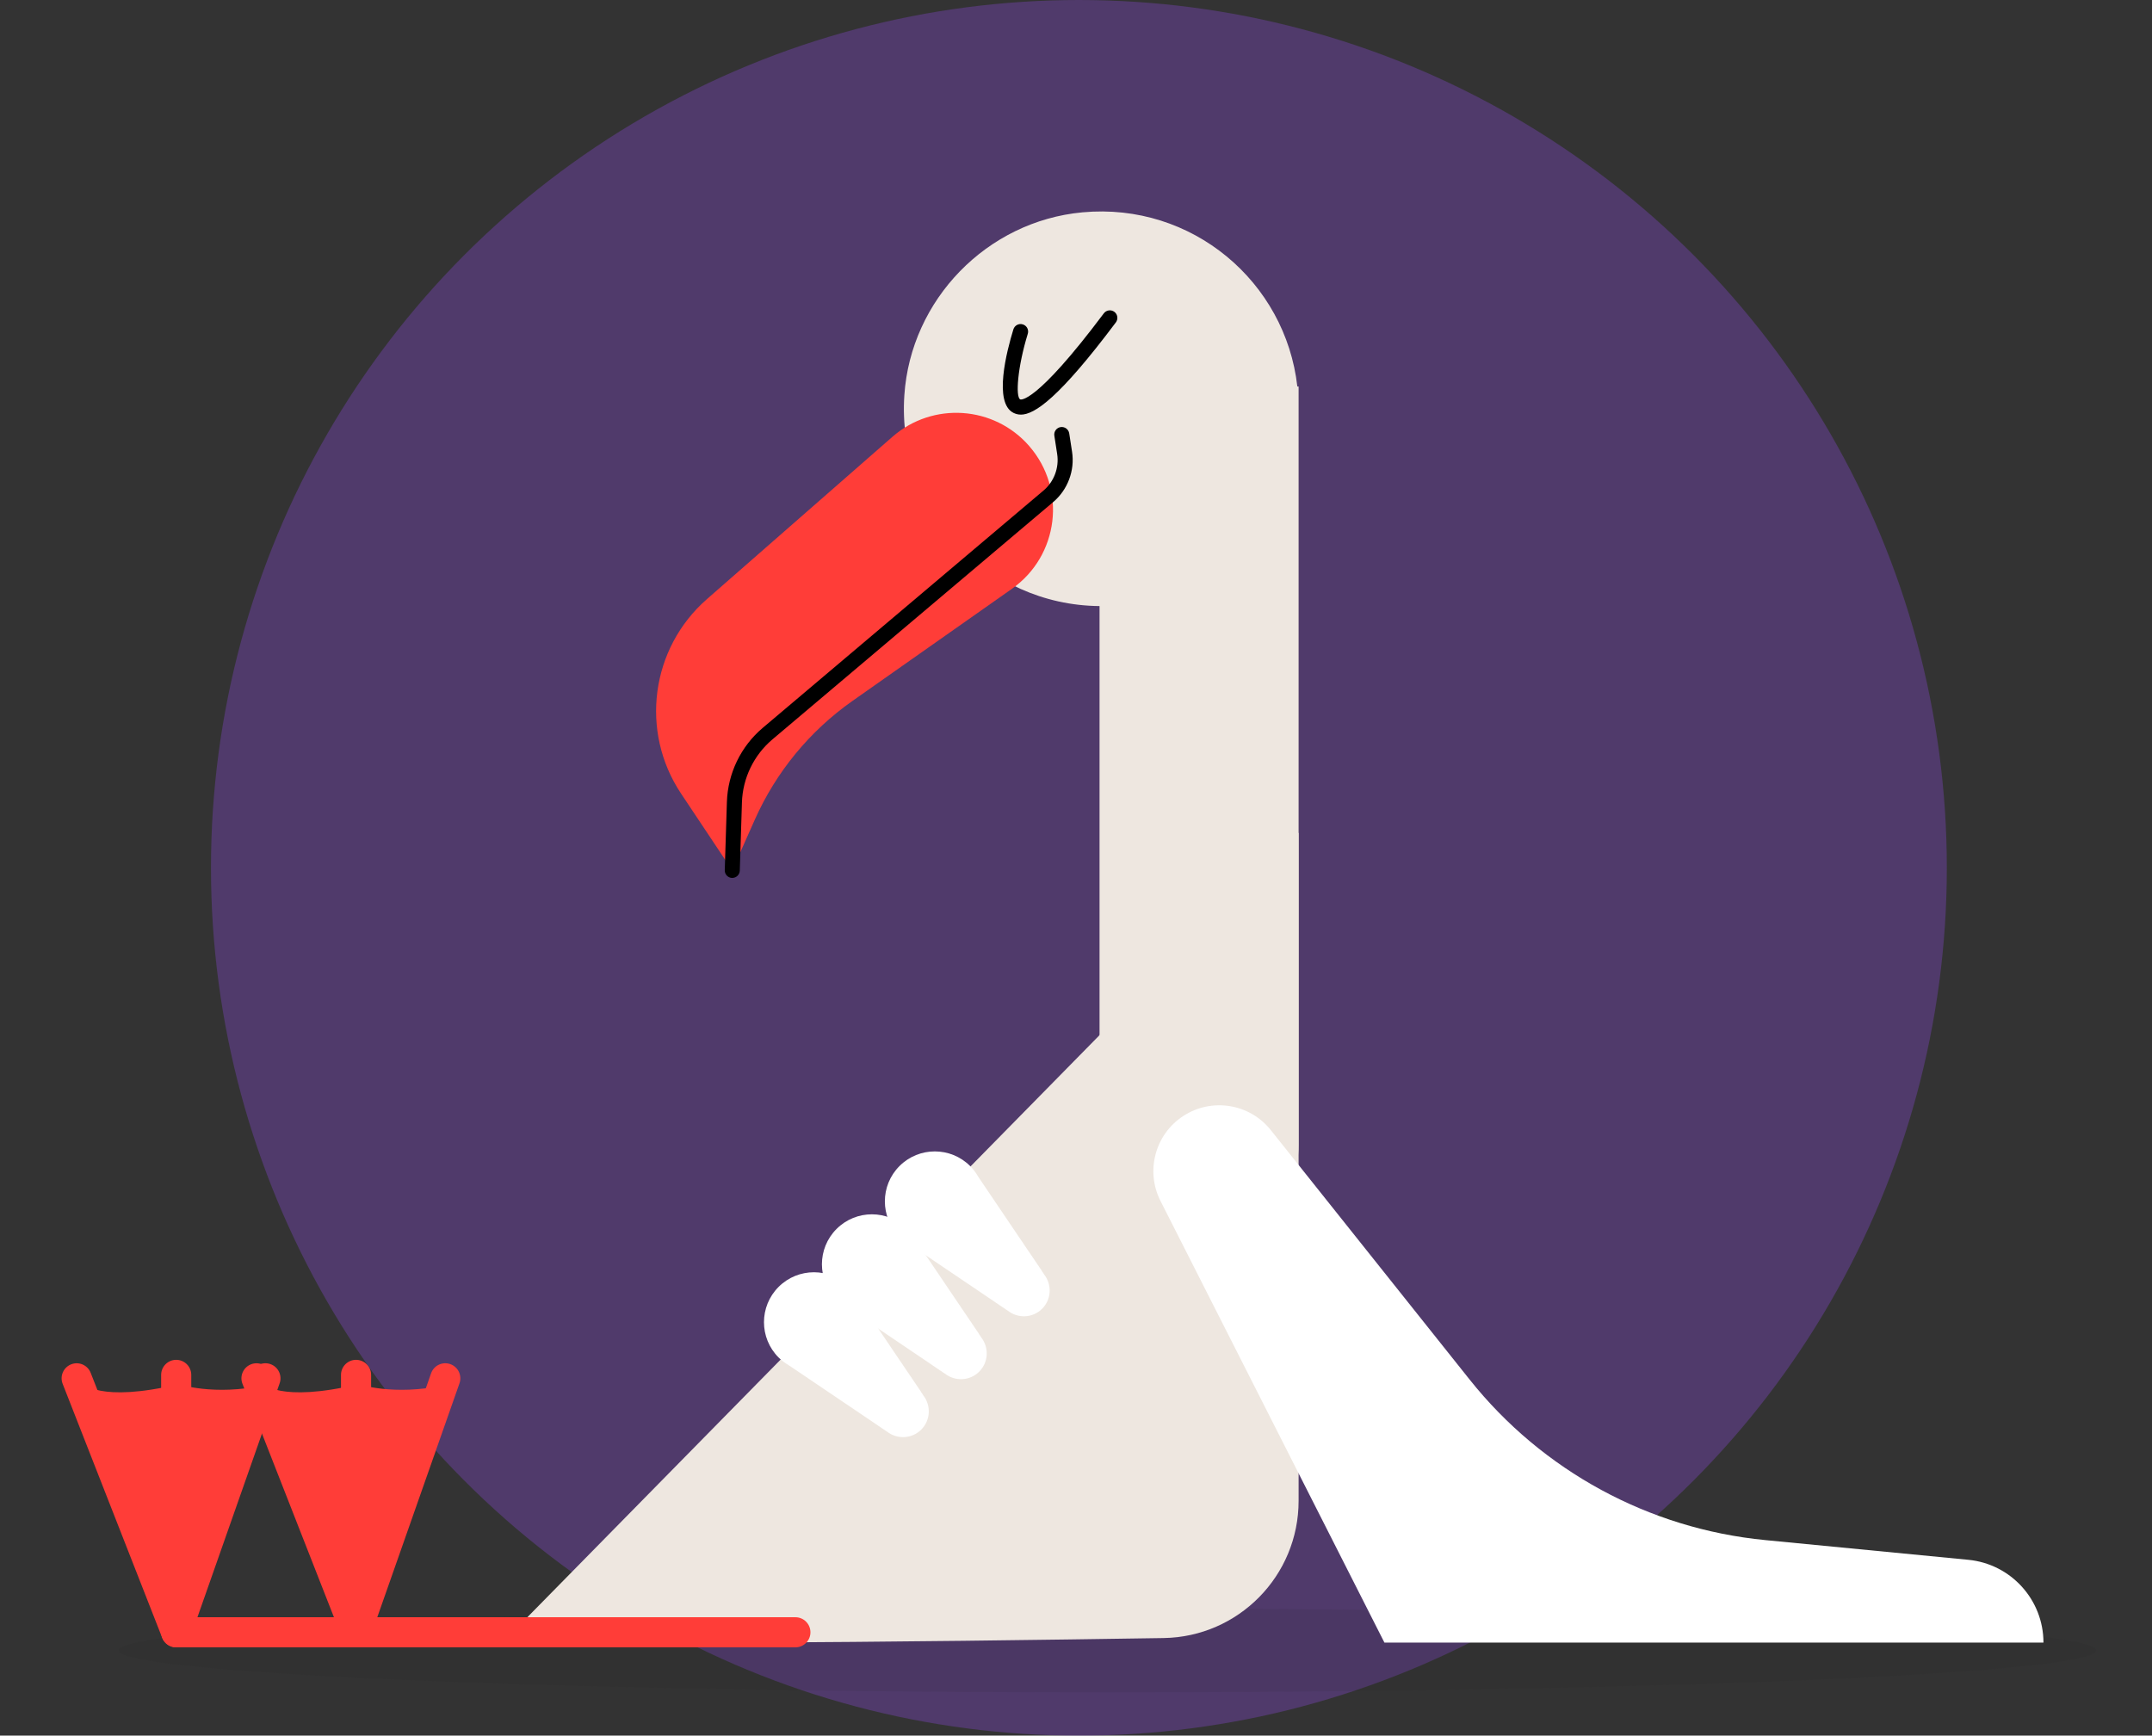
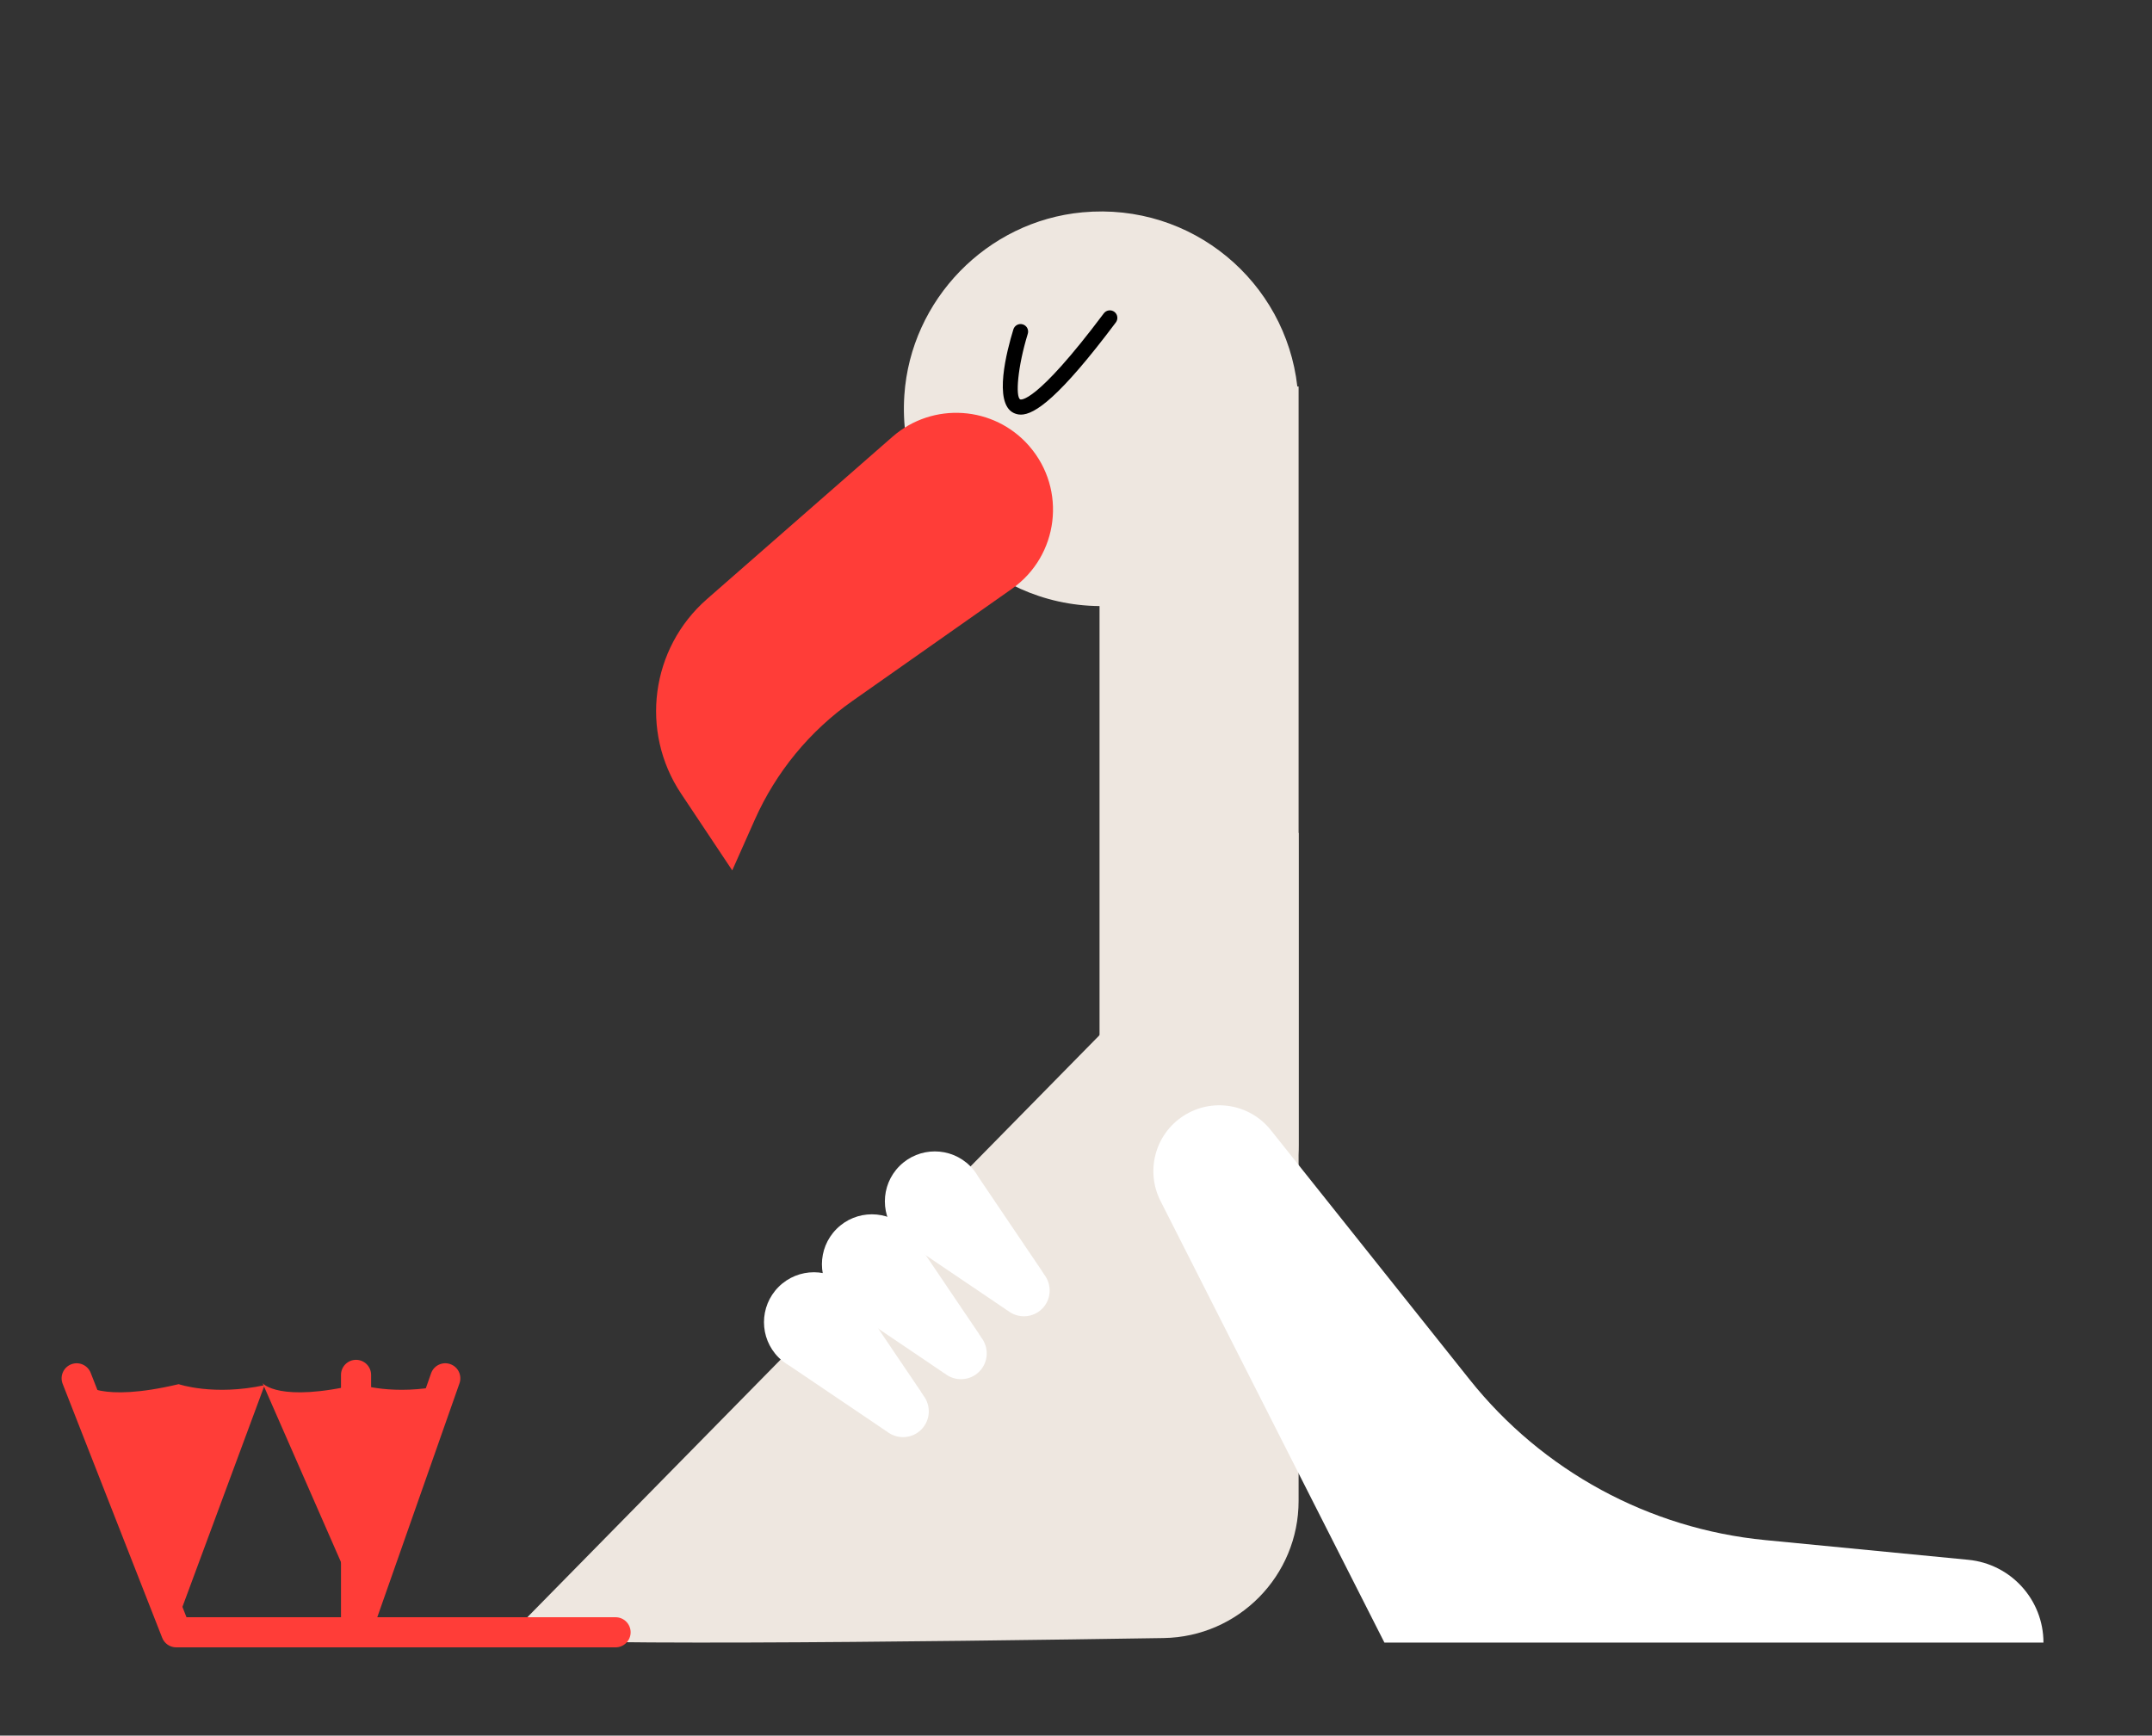
<svg xmlns="http://www.w3.org/2000/svg" viewBox="0 0 744.63 600.63">
  <rect x="0" y="0" width="744.63" height="600.63" fill="#333333" stroke="none" />
  <defs>
    <style>.cls-1{fill:#fff;}.cls-2{fill:#ff3d38;}.cls-3{fill:#231f20;opacity:.1;}.cls-4{fill:#7f45c6;opacity:.38;}.cls-5{fill:#eee7e0;}</style>
  </defs>
  <g id="Layer_3">
-     <circle class="cls-4" cx="373.32" cy="300.32" r="300.32" />
-   </g>
+     </g>
  <g id="Layer_2">
    <g>
-       <ellipse class="cls-3" cx="383.19" cy="571.14" rx="342.12" ry="14.53" />
      <g>
        <path class="cls-5" d="M176.18,566.07L449.34,288.15v231.24c0,25.93-20.78,47.07-46.71,47.48-79.07,1.25-230.41,3.15-226.46-.8Z" />
        <path class="cls-5" d="M448.9,133.75c-4.07-36.16-36.37-63.78-74.35-60.27-33.04,3.06-59.42,30.2-61.63,63.3-2.65,39.64,28.55,72.63,67.54,72.96v186.48c0,19.02,15.42,34.44,34.44,34.44h0c19.02,0,34.44-15.42,34.44-34.44V133.75h-.45Z" />
        <path class="cls-2" d="M356.18,154.43h0c12.99,14.99,10.18,37.93-6.04,49.34l-55.19,38.81c-14.77,10.39-26.44,24.59-33.78,41.09l-7.8,17.54-17.7-26.56c-14.34-21.5-10.51-50.3,8.94-67.32l64.2-56.18c13.97-12.22,35.21-10.76,47.37,3.27Z" />
        <path d="M353.21,143.48c-.99,0-1.82-.25-2.56-.62-6.94-3.53-2.31-21.37,0-28.88,.42-1.38,1.89-2.15,3.26-1.72,1.38,.42,2.15,1.88,1.72,3.26-3.54,11.51-4.32,21.83-2.61,22.7,.05,.03,5.05,2.05,28.92-29.78,.86-1.15,2.5-1.38,3.65-.52,1.15,.86,1.38,2.5,.52,3.65-19.55,26.07-28.1,31.92-32.89,31.92Z" />
        <path class="cls-1" d="M409.4,386.23h0c9.85-6.45,22.99-4.34,30.32,4.86l68.83,86.37c25.17,31.58,62.06,51.61,102.25,55.51l70.26,6.82c14.75,1.43,26.01,13.83,26.01,28.65h-228.04l-77.48-152.83c-5.25-10.36-1.88-23.01,7.84-29.38Z" />
        <path class="cls-2" d="M213,570.09H60.97c-2.14,0-4.07-1.31-4.85-3.31l-34.44-87.89c-1.05-2.68,.27-5.7,2.95-6.75,2.67-1.05,5.7,.27,6.75,2.95l33.15,84.58H213c2.88,0,5.21,2.33,5.21,5.21s-2.33,5.21-5.21,5.21Z" />
-         <path class="cls-2" d="M60.97,570.09c-.29,0-.58-.02-.88-.07-2.5-.43-4.33-2.6-4.33-5.14v-89.08c0-2.88,2.33-5.21,5.21-5.21s5.21,2.33,5.21,5.21v58.52l20.75-59.06c.95-2.72,3.93-4.14,6.64-3.19,2.72,.95,4.14,3.93,3.19,6.64l-30.88,87.89c-.74,2.12-2.74,3.48-4.91,3.48Z" />
-         <path d="M253.38,303.82h-.08c-1.44-.05-2.57-1.25-2.52-2.69l.74-23.57c.31-9.91,4.83-19.27,12.4-25.67l97.16-82.14c3.64-3.07,5.45-7.91,4.72-12.62l-.98-6.36c-.22-1.42,.76-2.75,2.18-2.97,1.41-.21,2.75,.76,2.97,2.18l.98,6.36c1,6.49-1.5,13.15-6.51,17.39l-97.16,82.14c-6.45,5.45-10.3,13.42-10.56,21.85l-.74,23.57c-.05,1.41-1.2,2.52-2.6,2.52Z" />
        <path class="cls-2" d="M28.63,478.66s5.53,6.91,33.19,.35c0,0,12.1,4.15,29.73,.35l-28.69,77.43-34.22-78.12Z" />
-         <path class="cls-2" d="M275.22,570.09H123.19c-2.14,0-4.07-1.31-4.85-3.31l-34.44-87.89c-1.05-2.68,.27-5.7,2.95-6.75,2.67-1.05,5.7,.27,6.75,2.95l33.15,84.58h148.47c2.88,0,5.21,2.33,5.21,5.21s-2.33,5.21-5.21,5.21Z" />
        <path class="cls-2" d="M123.2,570.09c-.29,0-.58-.02-.88-.07-2.5-.43-4.33-2.6-4.33-5.14v-89.08c0-2.88,2.33-5.21,5.21-5.21s5.21,2.33,5.21,5.21v58.52l20.75-59.06c.95-2.72,3.93-4.14,6.64-3.19,2.72,.95,4.14,3.93,3.19,6.64l-30.88,87.89c-.74,2.12-2.74,3.48-4.91,3.48Z" />
        <path class="cls-2" d="M90.85,478.66s5.53,6.91,33.19,.35c0,0,12.1,4.15,29.73,.35l-28.69,77.43-34.22-78.12Z" />
        <path class="cls-1" d="M360.53,439.86c-.22-.4-.48-.77-.77-1.14-.23-.4-.48-.77-.77-1.14-.23-.4-.49-.77-.77-1.14-.23-.4-.49-.77-.77-1.14-.23-.4-.49-.77-.77-1.14-.23-.4-.49-.77-.77-1.14-.23-.39-.49-.77-.77-1.14-.23-.39-.49-.77-.77-1.14-.23-.4-.49-.77-.77-1.14-.23-.39-.49-.77-.77-1.14-.23-.39-.49-.77-.77-1.14-.23-.39-.49-.77-.77-1.14-.23-.39-.49-.77-.77-1.14-.23-.39-.49-.77-.77-1.14-.23-.39-.49-.77-.77-1.14-.23-.39-.49-.77-.77-1.14-.23-.39-.49-.77-.77-1.14-.23-.39-.49-.77-.77-1.14-.23-.39-.49-.77-.77-1.14-.23-.39-.49-.77-.77-1.14-.24-.39-.5-.77-.77-1.14-.24-.39-.5-.77-.77-1.14-.24-.39-.5-.77-.77-1.14-.24-.39-.5-.77-.77-1.14-.24-.39-.5-.77-.77-1.14-.24-.39-.5-.77-.77-1.14-.24-.39-.5-.77-.77-1.14-.24-.39-.5-.77-.77-1.14-.2-.33-.41-.66-.64-.98-.72-1.22-1.59-2.38-2.64-3.43-6.75-6.75-17.69-6.75-24.44,0-6.75,6.75-6.75,17.69,0,24.44,1.05,1.05,2.21,1.91,3.43,2.64,.32,.23,.65,.44,.98,.64,.37,.27,.75,.53,1.14,.77,.38,.27,.75,.53,1.14,.77,.37,.27,.75,.53,1.14,.77,.37,.27,.75,.53,1.14,.77,.37,.27,.75,.53,1.14,.77,.37,.27,.75,.53,1.14,.77,.37,.27,.75,.53,1.14,.77,.37,.28,.75,.54,1.14,.77,.37,.27,.75,.53,1.14,.77,.37,.28,.75,.54,1.14,.77,.37,.28,.75,.54,1.14,.77,.37,.28,.75,.54,1.14,.77,.37,.28,.75,.54,1.14,.77,.37,.28,.75,.54,1.14,.77,.37,.28,.75,.54,1.14,.77,.37,.28,.75,.54,1.14,.77,.37,.28,.75,.54,1.14,.77,.37,.28,.75,.54,1.14,.77,.37,.28,.75,.54,1.14,.77,.37,.28,.75,.54,1.14,.77,.37,.28,.75,.54,1.14,.77,.37,.28,.75,.54,1.14,.77,.37,.28,.75,.54,1.14,.77,.37,.28,.75,.54,1.14,.77,.37,.28,.75,.54,1.14,.77,.37,.28,.74,.54,1.14,.77,.37,.29,.75,.54,1.14,.77,.37,.29,.74,.54,1.14,.77,.37,.29,.74,.55,1.14,.77,3.53,2.78,8.63,2.58,11.88-.67,3.25-3.25,3.45-8.36,.67-11.89-.22-.4-.48-.77-.77-1.14Z" />
        <path class="cls-1" d="M338.75,461.63c-.22-.4-.48-.77-.77-1.14-.23-.4-.48-.77-.77-1.14-.23-.4-.49-.77-.77-1.14-.23-.4-.49-.77-.77-1.14-.23-.4-.49-.77-.77-1.14-.23-.4-.49-.77-.77-1.14-.23-.39-.49-.77-.77-1.14-.23-.39-.49-.77-.77-1.14-.23-.4-.49-.77-.77-1.14-.23-.39-.49-.77-.77-1.14-.23-.39-.49-.77-.77-1.14-.23-.39-.49-.77-.77-1.14-.23-.39-.49-.77-.77-1.14-.23-.39-.49-.77-.77-1.14-.23-.39-.49-.77-.77-1.14-.23-.39-.49-.77-.77-1.14-.23-.39-.49-.77-.77-1.14-.23-.39-.49-.77-.77-1.14-.23-.39-.49-.77-.77-1.14-.23-.39-.49-.77-.77-1.14-.24-.39-.5-.77-.77-1.14-.24-.39-.5-.77-.77-1.14-.24-.39-.5-.77-.77-1.14-.24-.39-.5-.77-.77-1.14-.24-.39-.5-.77-.77-1.14-.24-.39-.5-.77-.77-1.14-.24-.39-.5-.77-.77-1.14-.24-.39-.5-.77-.77-1.14-.2-.33-.41-.66-.64-.98-.72-1.22-1.59-2.38-2.64-3.43-6.75-6.75-17.69-6.75-24.44,0-6.75,6.75-6.75,17.69,0,24.44,1.05,1.05,2.21,1.91,3.43,2.64,.32,.23,.65,.44,.98,.64,.37,.27,.75,.53,1.14,.77,.38,.27,.75,.53,1.14,.77,.37,.27,.75,.53,1.14,.77,.37,.27,.75,.53,1.14,.77,.37,.27,.75,.53,1.14,.77,.37,.27,.75,.53,1.14,.77,.37,.27,.75,.53,1.14,.77,.37,.28,.75,.54,1.14,.77,.37,.27,.75,.53,1.14,.77,.37,.28,.75,.54,1.14,.77,.37,.28,.75,.54,1.14,.77,.37,.28,.75,.54,1.14,.77,.37,.28,.75,.54,1.14,.77,.37,.28,.75,.54,1.14,.77,.37,.28,.75,.54,1.14,.77,.37,.28,.75,.54,1.14,.77,.37,.28,.75,.54,1.14,.77,.37,.28,.75,.54,1.14,.77,.37,.28,.75,.54,1.14,.77,.37,.28,.75,.54,1.14,.77,.37,.28,.75,.54,1.14,.77,.37,.28,.75,.54,1.14,.77,.37,.28,.75,.54,1.14,.77,.37,.28,.75,.54,1.14,.77,.37,.28,.75,.54,1.14,.77,.37,.28,.74,.54,1.14,.77,.37,.29,.75,.54,1.14,.77,.37,.29,.74,.54,1.14,.77,.37,.29,.74,.55,1.14,.77,3.53,2.78,8.63,2.58,11.88-.67,3.25-3.25,3.45-8.36,.67-11.89-.22-.4-.48-.77-.77-1.14Z" />
        <path class="cls-1" d="M318.7,481.68c-.22-.4-.48-.77-.77-1.14-.23-.4-.48-.77-.77-1.14-.23-.4-.49-.77-.77-1.14-.23-.4-.49-.77-.77-1.14-.23-.4-.49-.77-.77-1.14-.23-.4-.49-.77-.77-1.14-.23-.39-.49-.77-.77-1.14-.23-.39-.49-.77-.77-1.14-.23-.4-.49-.77-.77-1.14-.23-.39-.49-.77-.77-1.14-.23-.39-.49-.77-.77-1.14-.23-.39-.49-.77-.77-1.14-.23-.39-.49-.77-.77-1.14-.23-.39-.49-.77-.77-1.14-.23-.39-.49-.77-.77-1.14-.23-.39-.49-.77-.77-1.14-.23-.39-.49-.77-.77-1.14-.23-.39-.49-.77-.77-1.14-.23-.39-.49-.77-.77-1.14-.23-.39-.49-.77-.77-1.14-.24-.39-.5-.77-.77-1.14-.24-.39-.5-.77-.77-1.14-.24-.39-.5-.77-.77-1.14-.24-.39-.5-.77-.77-1.14-.24-.39-.5-.77-.77-1.14-.24-.39-.5-.77-.77-1.14-.24-.39-.5-.77-.77-1.14-.24-.39-.5-.77-.77-1.14-.2-.33-.41-.66-.64-.98-.72-1.22-1.59-2.38-2.64-3.43-6.75-6.75-17.69-6.75-24.44,0-6.75,6.75-6.75,17.69,0,24.44,1.05,1.05,2.21,1.91,3.43,2.64,.32,.23,.65,.44,.98,.64,.37,.27,.75,.53,1.14,.77,.38,.27,.75,.53,1.14,.77,.37,.27,.75,.53,1.14,.77,.37,.27,.75,.53,1.14,.77,.37,.27,.75,.53,1.14,.77,.37,.27,.75,.53,1.14,.77,.37,.27,.75,.53,1.14,.77,.37,.28,.75,.54,1.14,.77,.37,.27,.75,.53,1.14,.77,.37,.28,.75,.54,1.14,.77,.37,.28,.75,.54,1.14,.77,.37,.28,.75,.54,1.14,.77,.37,.28,.75,.54,1.14,.77,.37,.28,.75,.54,1.14,.77,.37,.28,.75,.54,1.14,.77,.37,.28,.75,.54,1.14,.77,.37,.28,.75,.54,1.14,.77,.37,.28,.75,.54,1.14,.77,.37,.28,.75,.54,1.14,.77,.37,.28,.75,.54,1.14,.77,.37,.28,.75,.54,1.14,.77,.37,.28,.75,.54,1.14,.77,.37,.28,.75,.54,1.14,.77,.37,.28,.75,.54,1.14,.77,.37,.28,.75,.54,1.14,.77,.37,.28,.74,.54,1.14,.77,.37,.29,.75,.54,1.14,.77,.37,.29,.74,.54,1.14,.77,.37,.29,.74,.55,1.14,.77,3.53,2.78,8.63,2.58,11.88-.67,3.25-3.25,3.45-8.36,.67-11.89-.22-.4-.48-.77-.77-1.14Z" />
      </g>
    </g>
  </g>
</svg>